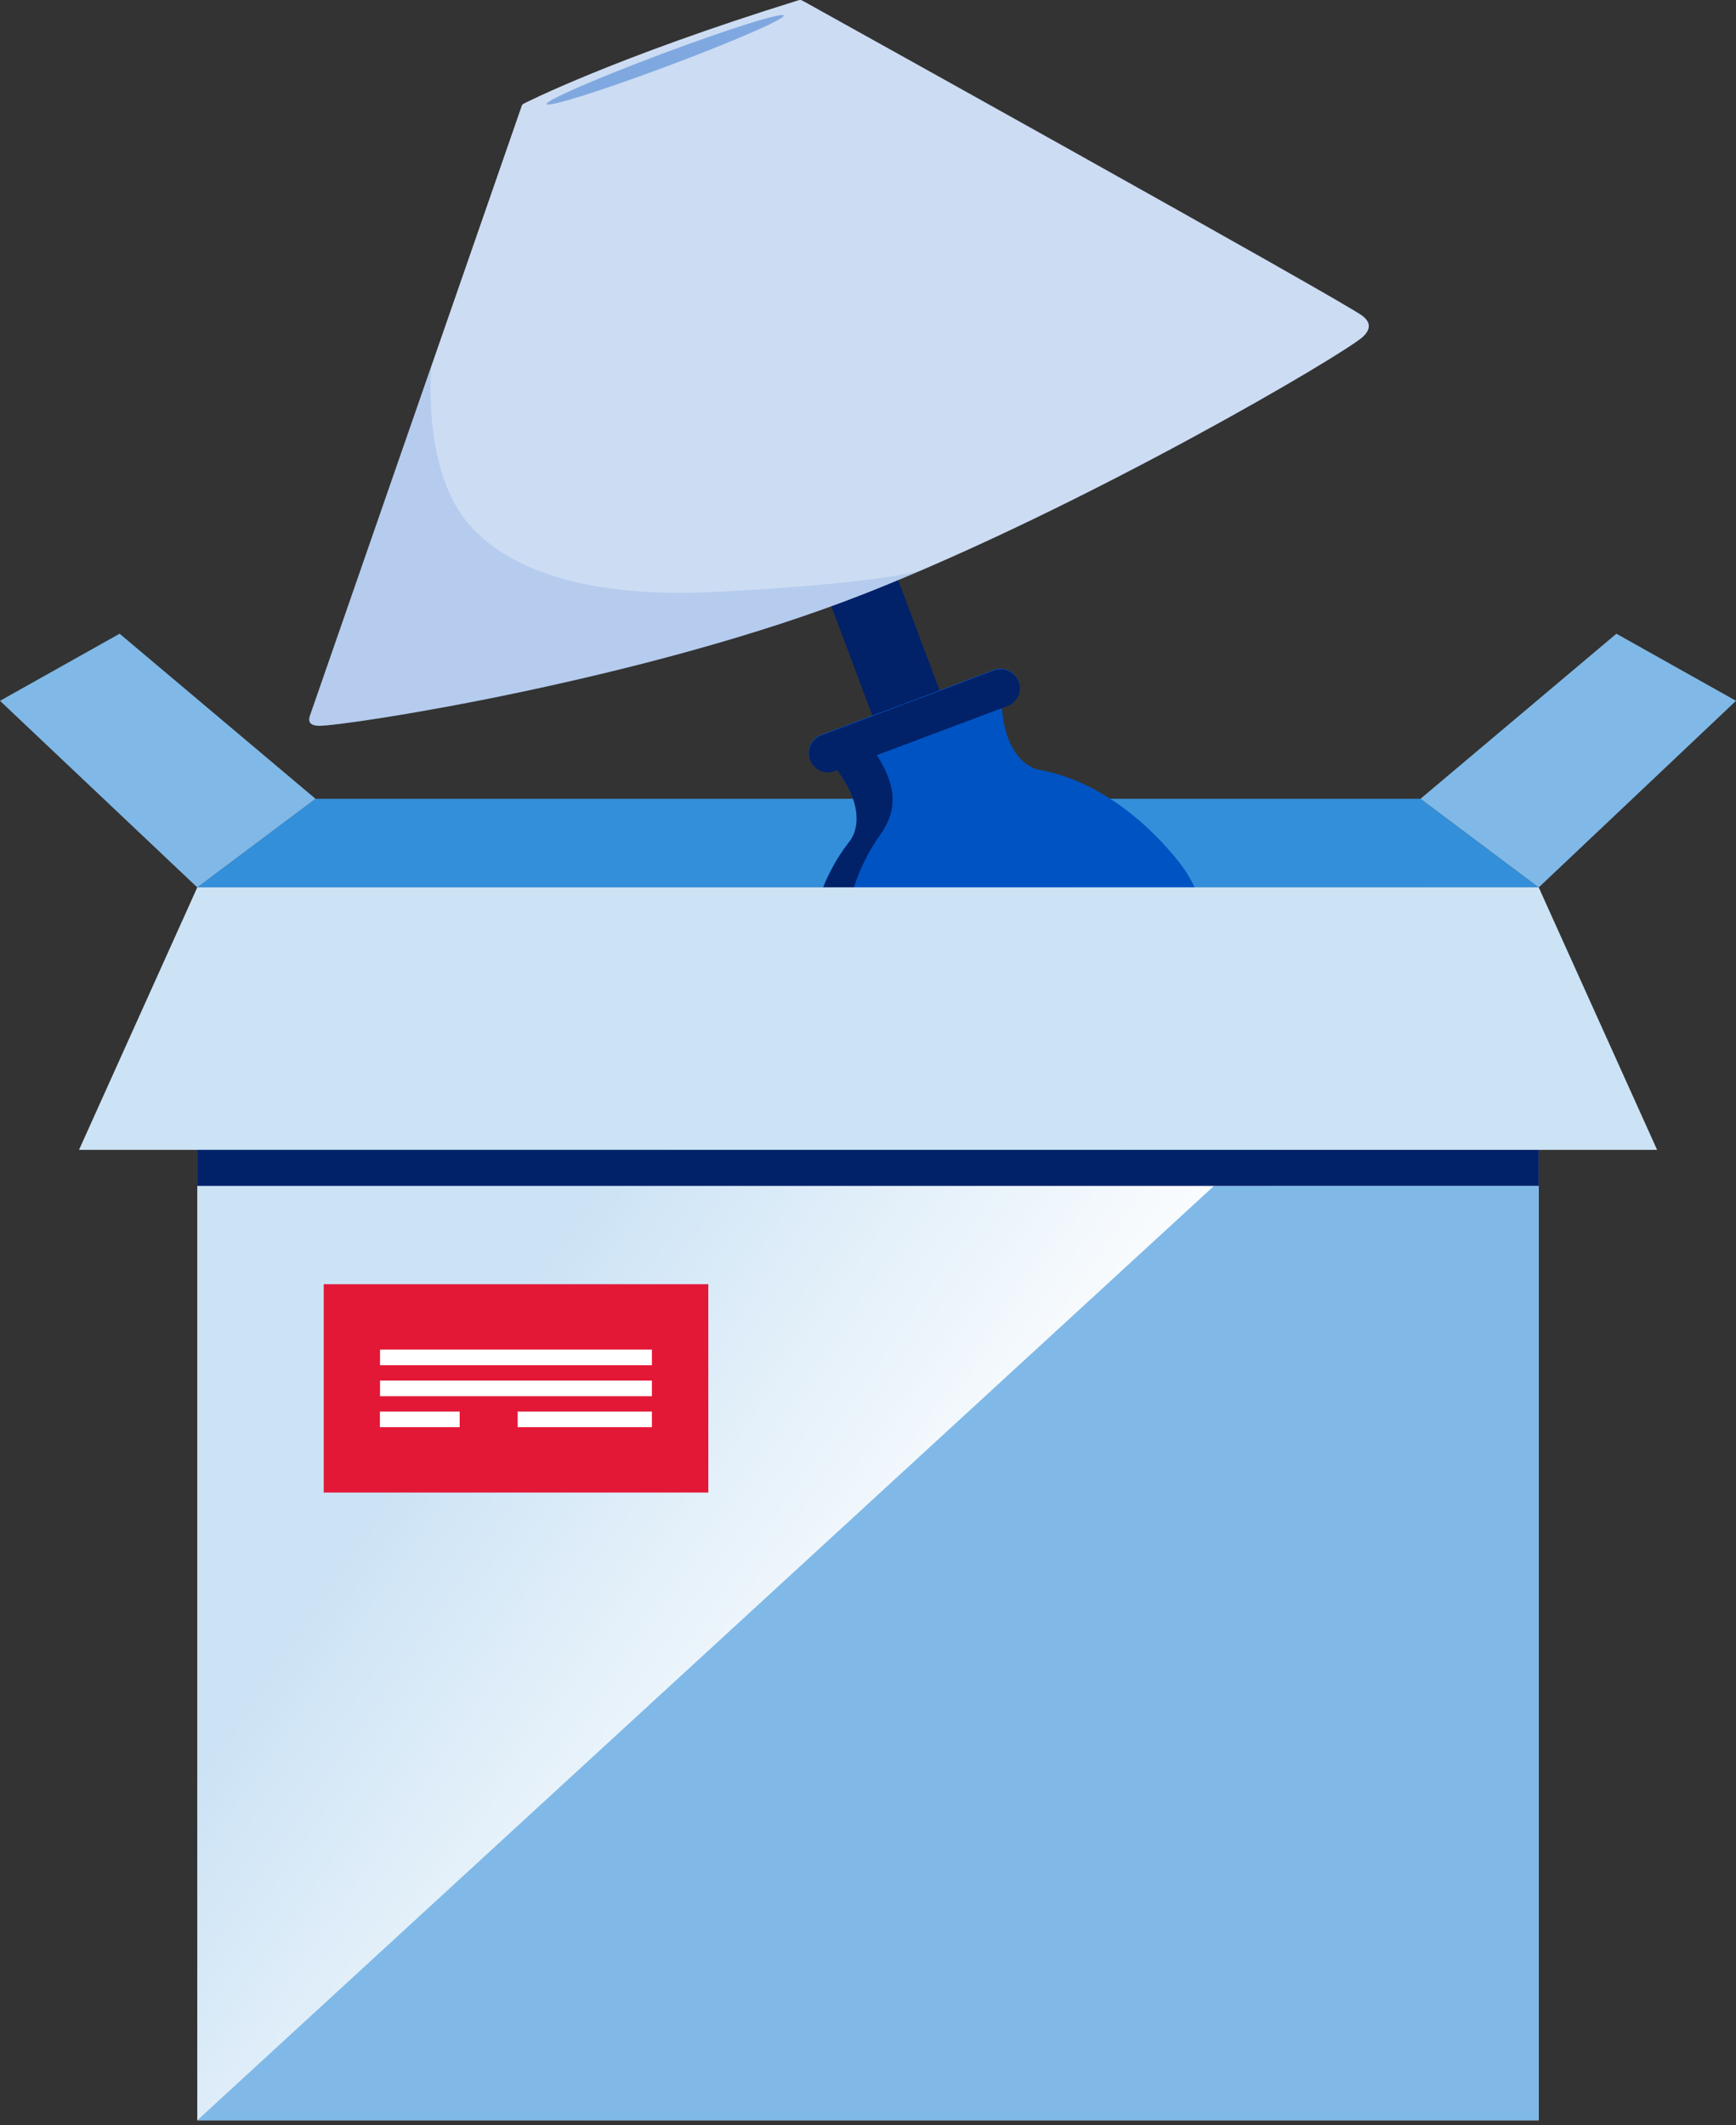
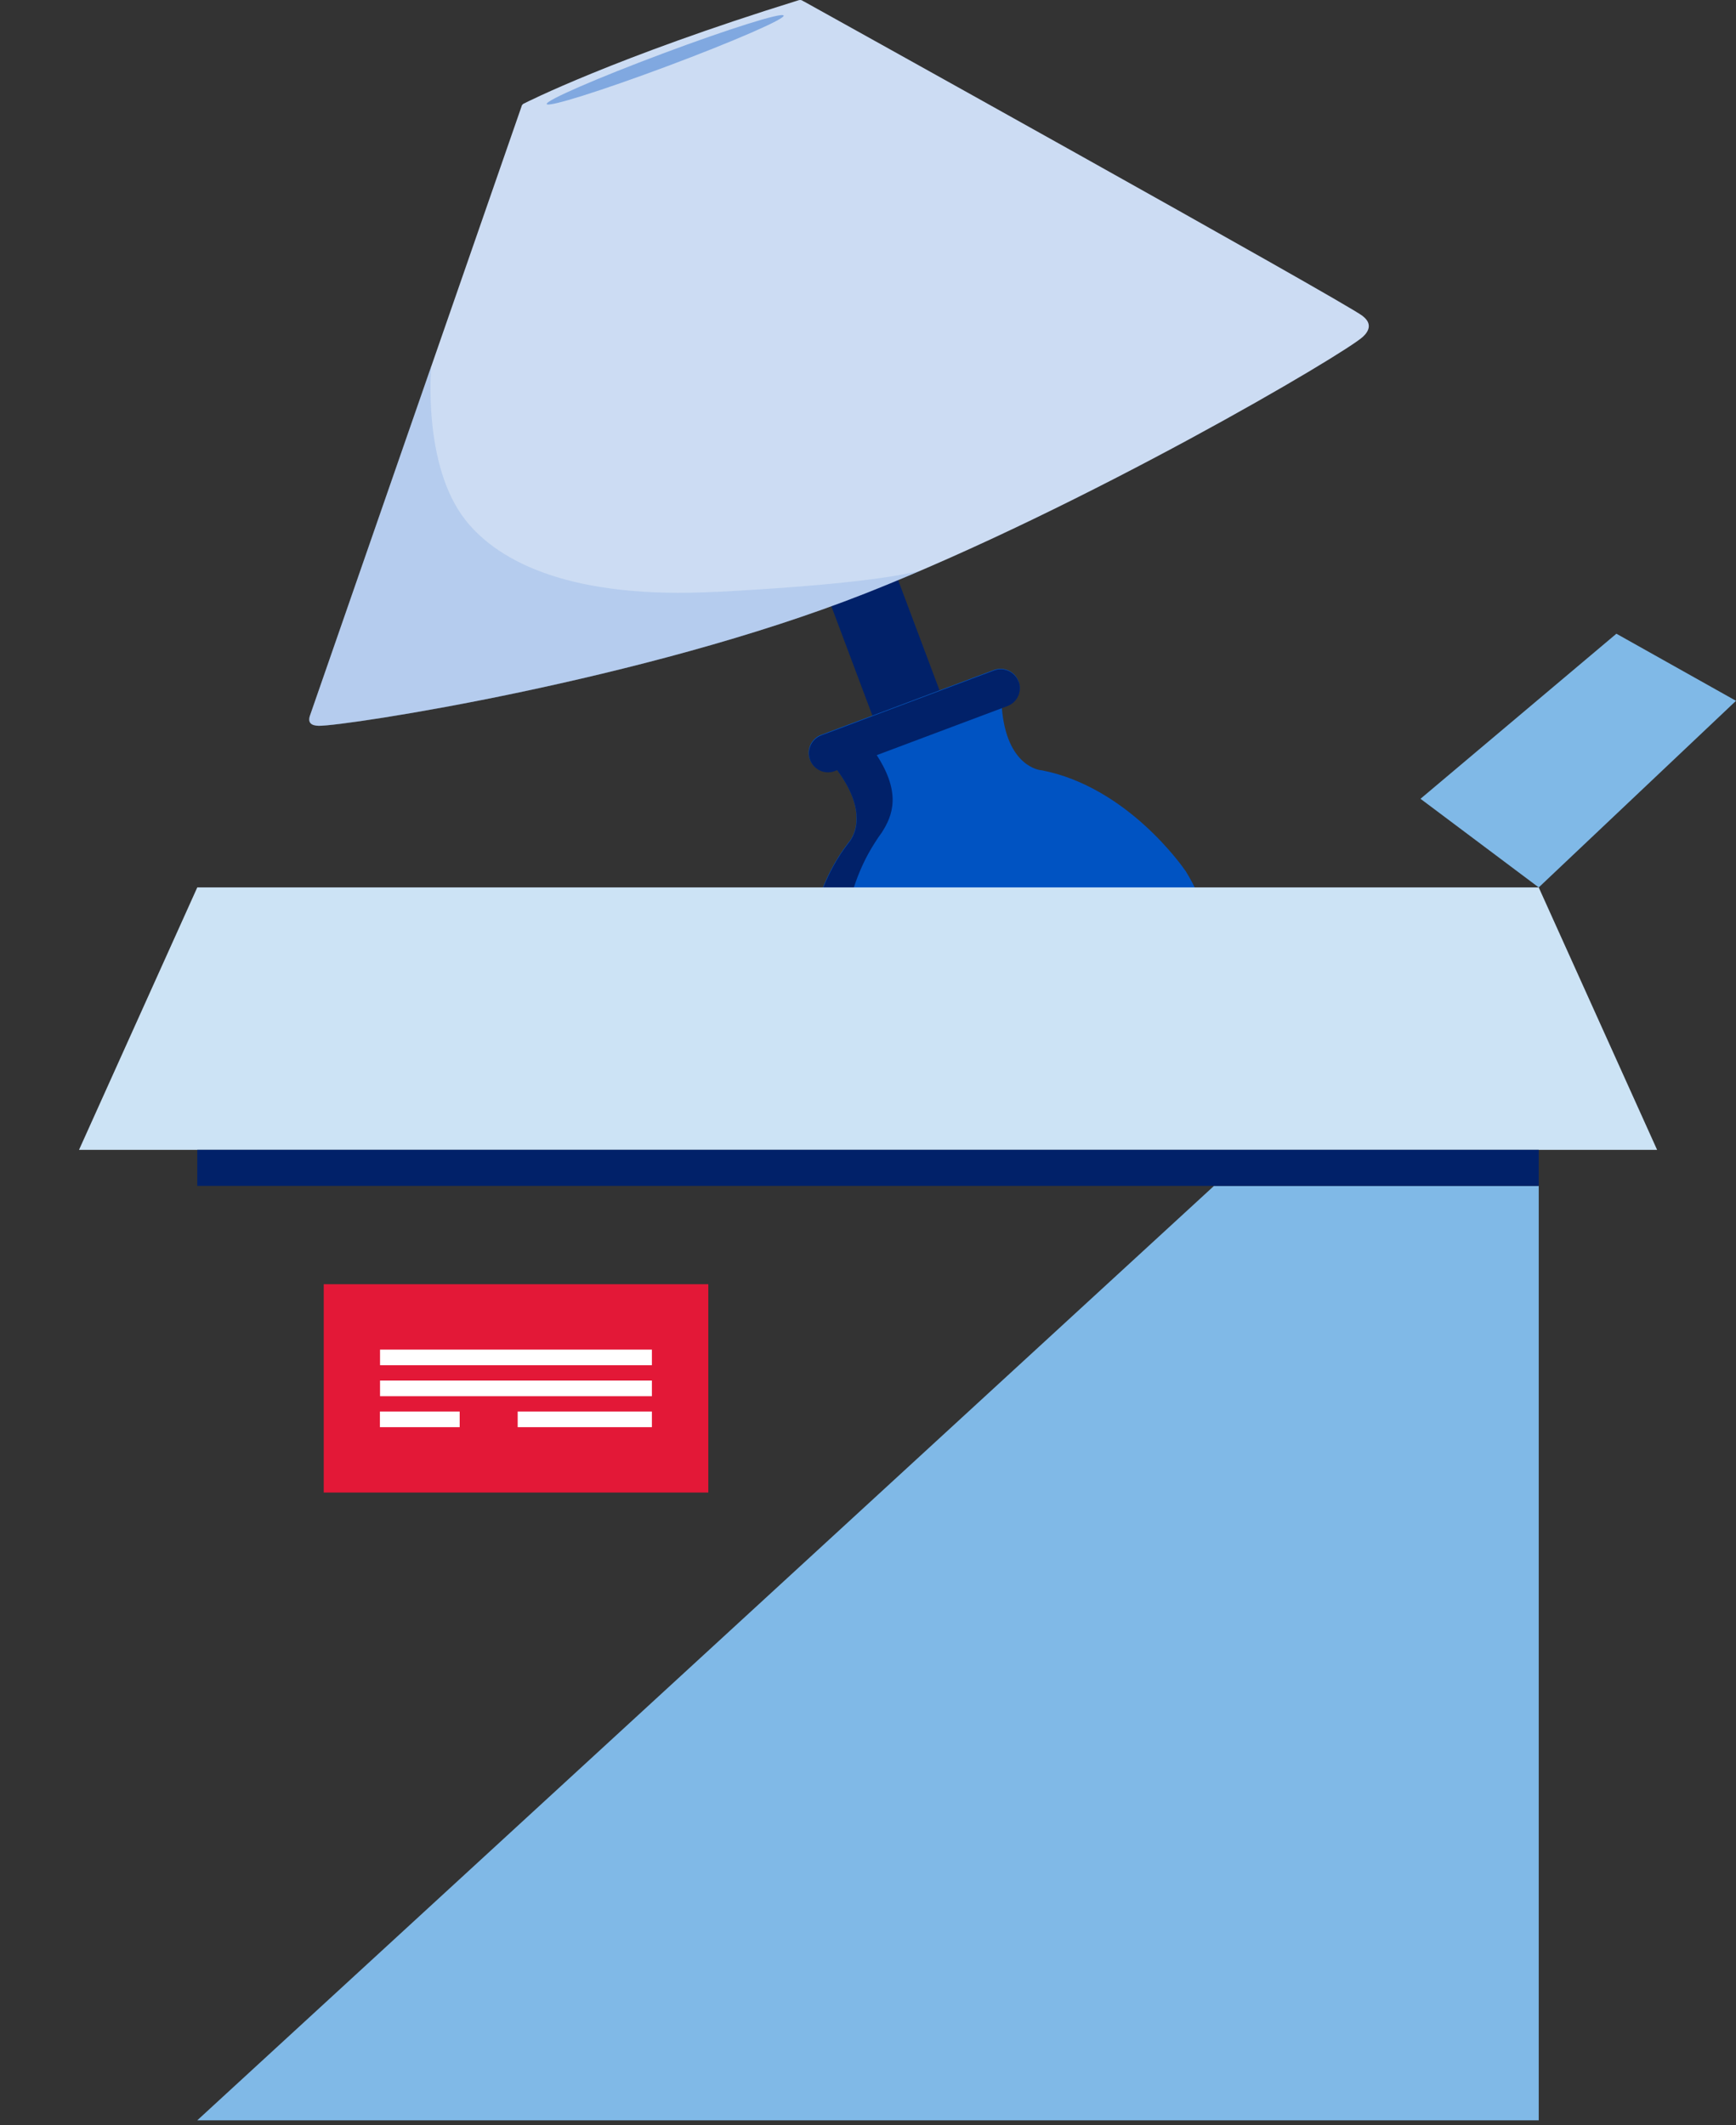
<svg xmlns="http://www.w3.org/2000/svg" width="58px" height="71px" viewBox="0 0 58 71" version="1.1">
  <rect x="0" y="0" width="58" height="71" fill="#333333" stroke="none" />
  <title>moving</title>
  <defs>
    <linearGradient x1="60.593%" y1="56.598%" x2="23.654%" y2="33.591%" id="linearGradient-1">
      <stop stop-color="#FFFFFF" offset="0%" />
      <stop stop-color="#CCE3F5" offset="100%" />
    </linearGradient>
  </defs>
  <g id="08-18-Design_copy-updates-v4" stroke="none" stroke-width="1" fill="none" fill-rule="evenodd">
    <g id="8-steps-to-prepare-for-your-next-PCS-move-v1-desktop" transform="translate(-461, -1984)" fill-rule="nonzero">
      <g id="Timeline" transform="translate(364, 1251)">
        <g id="Step-2" transform="translate(2, 459)">
          <g id="Group-11" transform="translate(95, 255)">
            <g id="moving" transform="translate(0, 19)">
-               <polygon id="Path" fill="#338FD9" points="47.459 26.686 29 26.686 10.541 26.686 6.591 29.647 29 29.647 51.409 29.647" />
              <g id="Group" transform="translate(10.328, 0)">
                <polygon id="Path" fill="#012169" points="16.923 18.855 18.82 23.91 21.062 23.064 19.231 18.186" />
                <path d="M29.275,29.089 C29.197,28.974 27.341,26.292 24.479,25.734 L24.462,25.734 C24.413,25.729 23.304,25.614 23.144,23.647 L23.325,23.578 C23.653,23.454 23.822,23.085 23.699,22.756 C23.575,22.428 23.206,22.259 22.877,22.383 L21.062,23.064 L18.82,23.906 L17.104,24.551 C16.775,24.674 16.607,25.044 16.73,25.372 C16.853,25.701 17.223,25.869 17.551,25.746 L17.637,25.713 C18.812,27.298 18.052,28.115 18.019,28.148 L18.007,28.165 C16.221,30.472 16.59,33.712 16.607,33.852 C16.656,34.172 16.742,34.509 16.849,34.854 L29.756,30.004 C29.608,29.672 29.448,29.36 29.275,29.084" id="Path" fill="#0053C2" />
                <path d="M23.703,22.773 C23.703,22.773 23.703,22.773 23.703,22.773 C23.703,22.773 23.703,22.773 23.703,22.773 C23.703,22.773 23.703,22.773 23.703,22.773 C23.703,22.773 23.703,22.773 23.703,22.773 C23.703,22.773 23.703,22.773 23.703,22.773 C23.703,22.773 23.703,22.773 23.703,22.773 C23.608,22.518 23.362,22.358 23.107,22.358 C23.033,22.358 22.959,22.37 22.885,22.399 L21.07,23.081 L18.828,23.923 L18.023,24.226 L17.112,24.567 C16.783,24.691 16.615,25.06 16.738,25.389 C16.861,25.717 17.231,25.886 17.559,25.762 L17.641,25.729 C17.662,25.758 17.683,25.787 17.703,25.816 C17.711,25.824 17.715,25.836 17.724,25.844 L17.724,25.844 C18.163,26.473 18.294,26.974 18.294,27.347 C18.294,27.869 18.04,28.14 18.023,28.161 L18.011,28.177 C17.65,28.645 17.379,29.15 17.173,29.659 L18.196,29.659 C18.364,29.138 18.594,28.629 18.902,28.152 L18.902,28.152 C18.972,28.037 19.05,27.926 19.128,27.82 C19.506,27.237 19.781,26.489 18.964,25.228 L23.358,23.578 C23.666,23.446 23.822,23.101 23.711,22.781 L23.703,22.773 Z" id="Path" fill="#012169" />
-                 <path d="M35.205,10.56 C34.568,10.067 16.537,0.052 16.537,0.052 L16.508,0.039 C16.471,0.006 16.414,-0.01 16.36,0.006 C10.201,1.916 7.203,3.444 7.174,3.46 L7.166,3.46 C7.166,3.46 7.149,3.476 7.149,3.476 L7.137,3.485 L7.125,3.497 L7.117,3.509 L7.108,3.522 L7.1,3.538 L7.1,3.546 C7.1,3.546 0.09,23.73 0.033,23.894 C-0.053,24.132 0.057,24.243 0.324,24.247 C1.232,24.255 11.194,22.732 18.561,19.833 C25.928,16.933 34.626,11.804 35.213,11.246 C35.414,11.057 35.521,10.807 35.201,10.56 L35.205,10.56 Z" id="Path" fill="#CCDCF3" />
+                 <path d="M35.205,10.56 C34.568,10.067 16.537,0.052 16.537,0.052 L16.508,0.039 C16.471,0.006 16.414,-0.01 16.36,0.006 C10.201,1.916 7.203,3.444 7.174,3.46 L7.166,3.46 C7.166,3.46 7.149,3.476 7.149,3.476 L7.137,3.485 L7.125,3.497 L7.108,3.522 L7.1,3.538 L7.1,3.546 C7.1,3.546 0.09,23.73 0.033,23.894 C-0.053,24.132 0.057,24.243 0.324,24.247 C1.232,24.255 11.194,22.732 18.561,19.833 C25.928,16.933 34.626,11.804 35.213,11.246 C35.414,11.057 35.521,10.807 35.201,10.56 L35.205,10.56 Z" id="Path" fill="#CCDCF3" />
                <path d="M13.601,19.771 C8.8,20.026 6.353,18.798 5.232,17.385 C3.774,15.545 4.082,12.248 4.082,12.223 C2.176,17.718 0.062,23.808 0.029,23.898 C-0.057,24.136 0.053,24.247 0.32,24.251 C1.228,24.259 11.19,22.736 18.557,19.837 C19.173,19.594 19.797,19.336 20.426,19.069 C20.335,19.089 20.233,19.11 20.118,19.134 C19.272,19.315 17.481,19.57 13.597,19.775 L13.601,19.771 Z" id="Path" fill="#80A8E0" opacity="0.3" />
                <path d="M15.855,0.52 C15.9,0.635 14.163,1.39 11.975,2.208 C9.79,3.025 7.983,3.596 7.938,3.476 C7.893,3.361 9.63,2.606 11.814,1.789 C13.999,0.971 15.81,0.401 15.851,0.52" id="Path" fill="#80A8E0" />
              </g>
-               <rect id="Rectangle" fill="url(#linearGradient-1)" x="6.591" y="29.647" width="44.818" height="41.188" />
              <polygon id="Path" fill="#80B9E7" points="54.004 21.171 47.459 26.686 51.409 29.647 58 23.413" />
-               <polygon id="Path" fill="#80B9E7" points="3.996 21.171 0 23.413 6.591 29.647 10.541 26.686" />
              <polygon id="Path" fill="#80B9E7" points="51.409 39.618 40.56 39.618 6.591 70.835 51.409 70.835" />
              <polygon id="Path" fill="#CCE3F5" points="55.364 38.414 2.64 38.414 6.591 29.647 51.409 29.647" />
              <polygon id="Path" fill="#012169" points="41.87 38.414 6.591 38.414 6.591 39.618 40.56 39.618 51.409 39.618 51.409 38.414" />
              <g id="Group" transform="translate(10.816, 42.903)">
                <rect id="Rectangle" fill="#E31837" x="-1.45891669e-15" y="-5.83566676e-15" width="12.849" height="6.96" />
                <path d="M10.964,3.741 L1.881,3.741 L1.881,3.219 L10.964,3.219 L10.964,3.741 L10.964,3.741 Z M4.542,4.254 L1.877,4.254 L1.877,4.776 L4.542,4.776 L4.542,4.254 Z M10.964,4.254 L6.48,4.254 L6.48,4.776 L10.964,4.776 L10.964,4.254 Z M10.964,2.185 L1.881,2.185 L1.881,2.706 L10.964,2.706 L10.964,2.185 L10.964,2.185 Z" id="Shape" fill="#FFFFFF" />
              </g>
            </g>
          </g>
        </g>
      </g>
    </g>
  </g>
</svg>